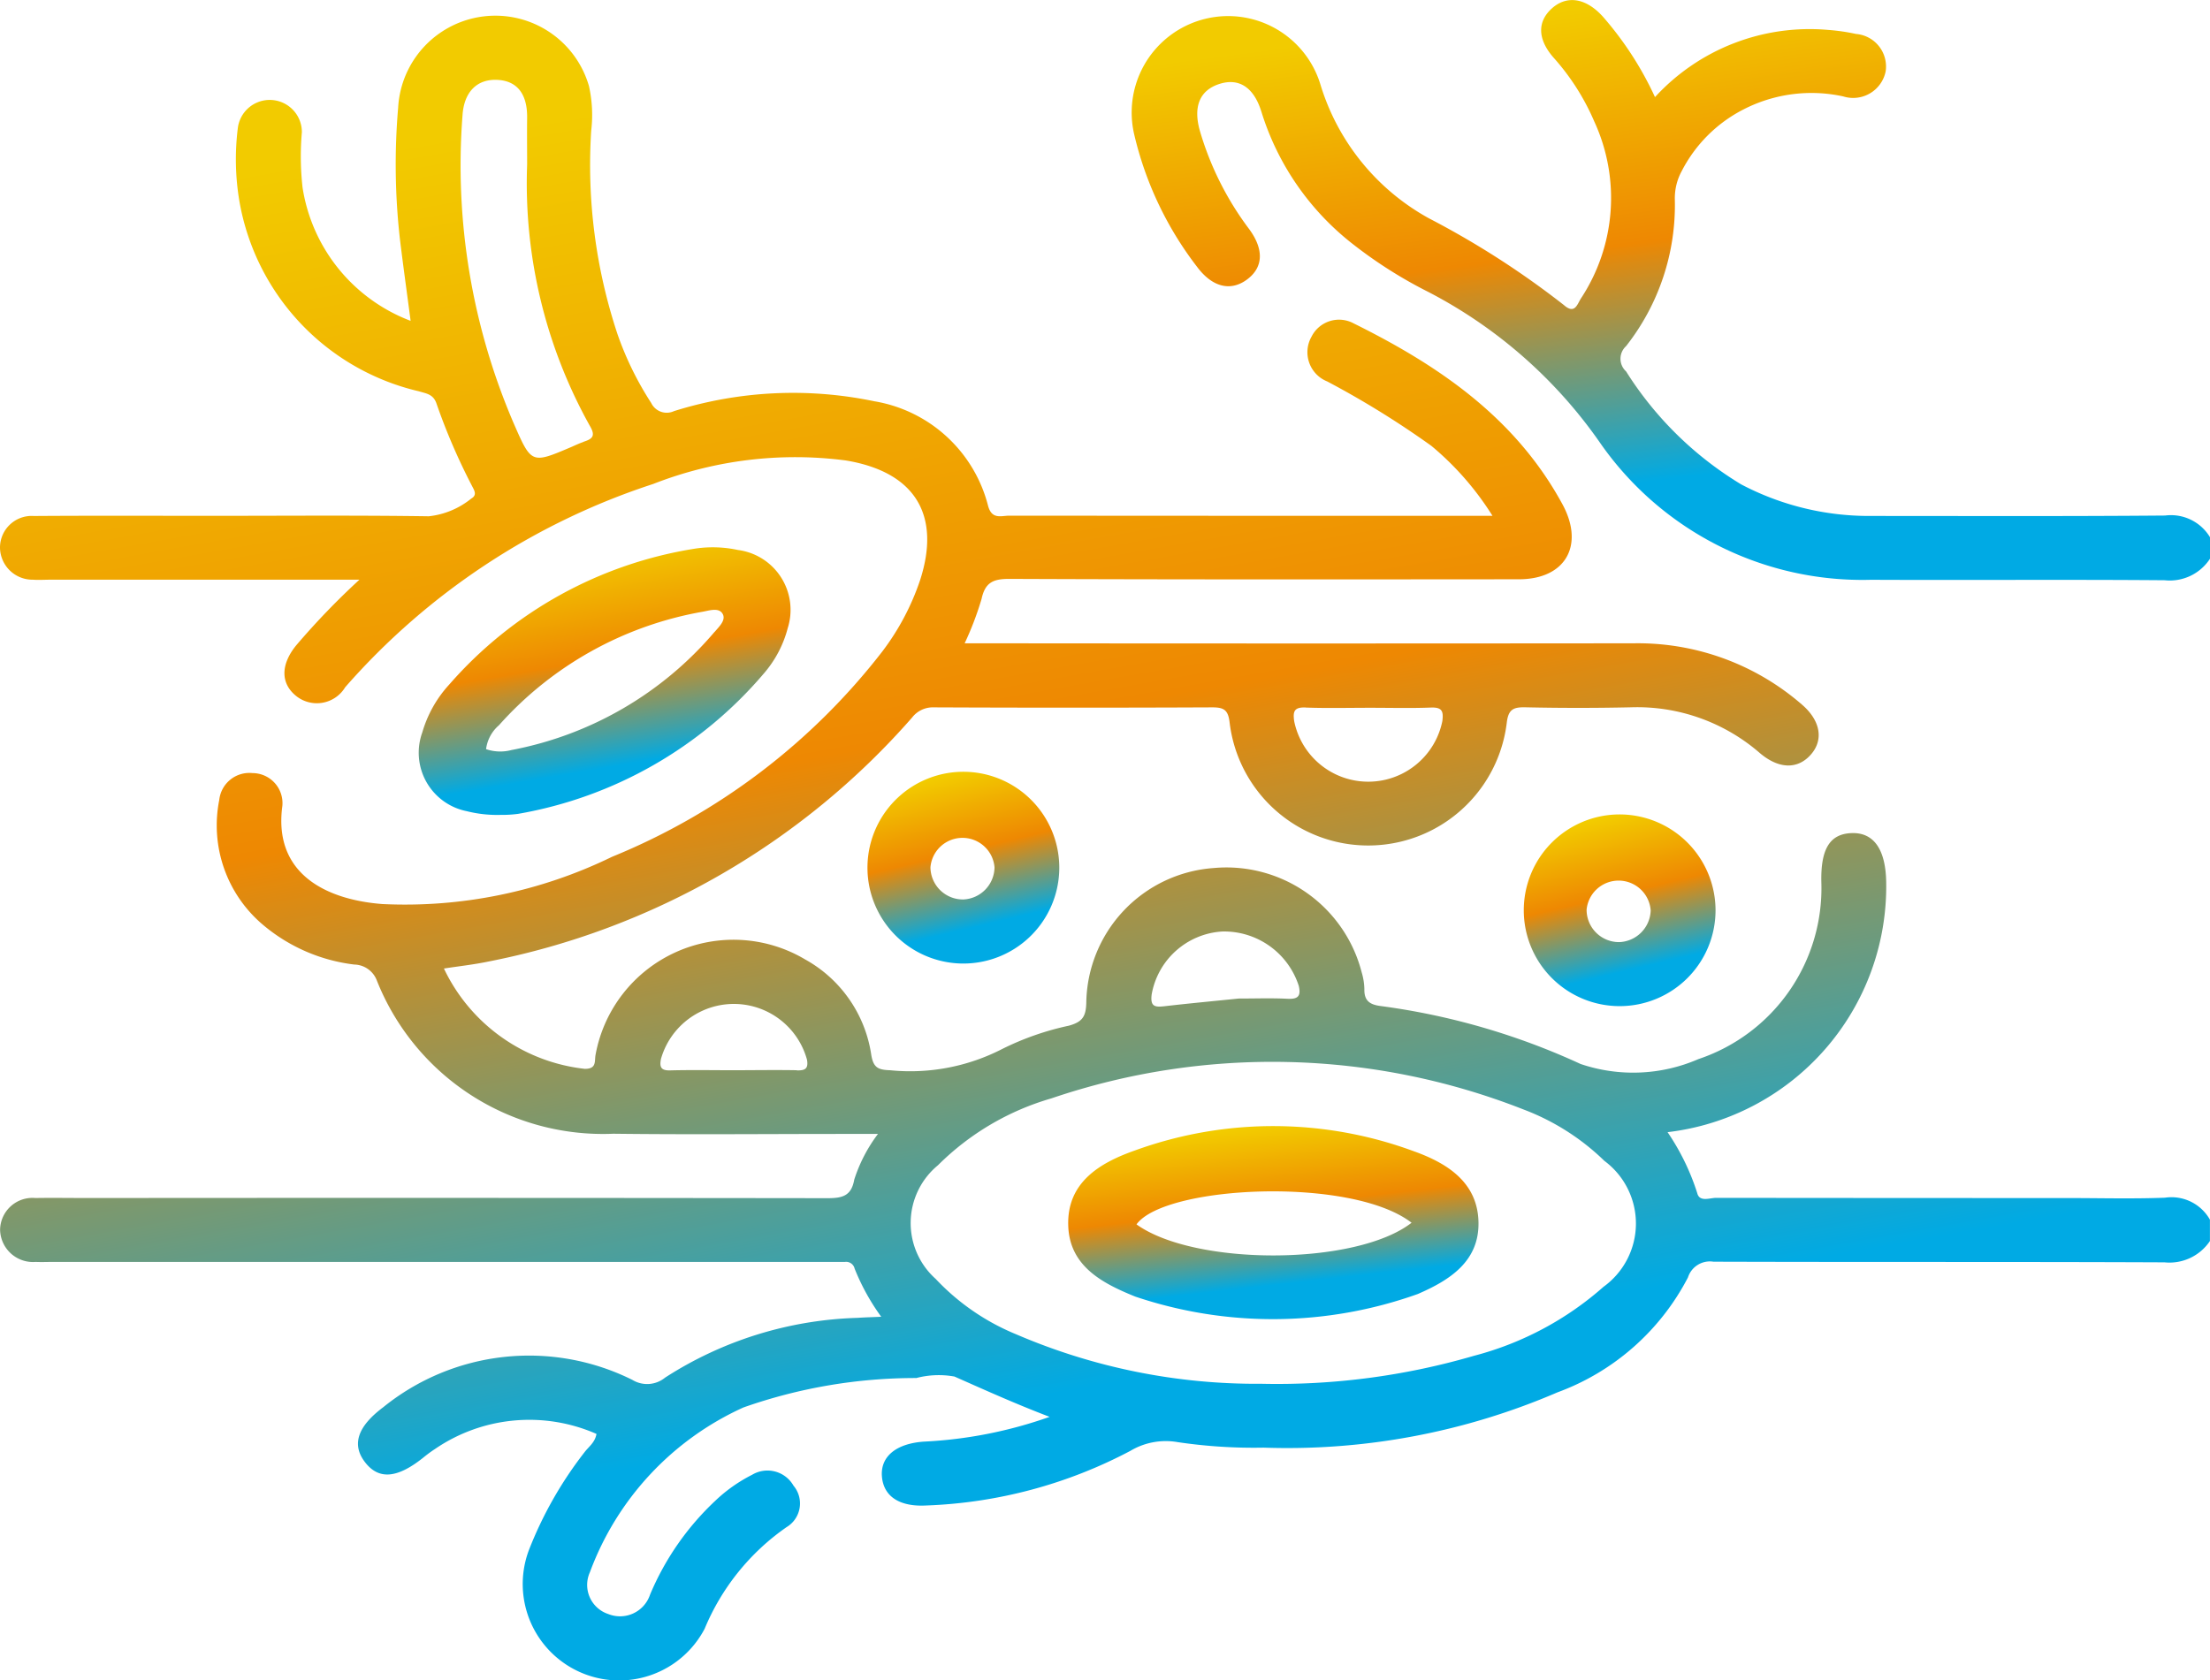
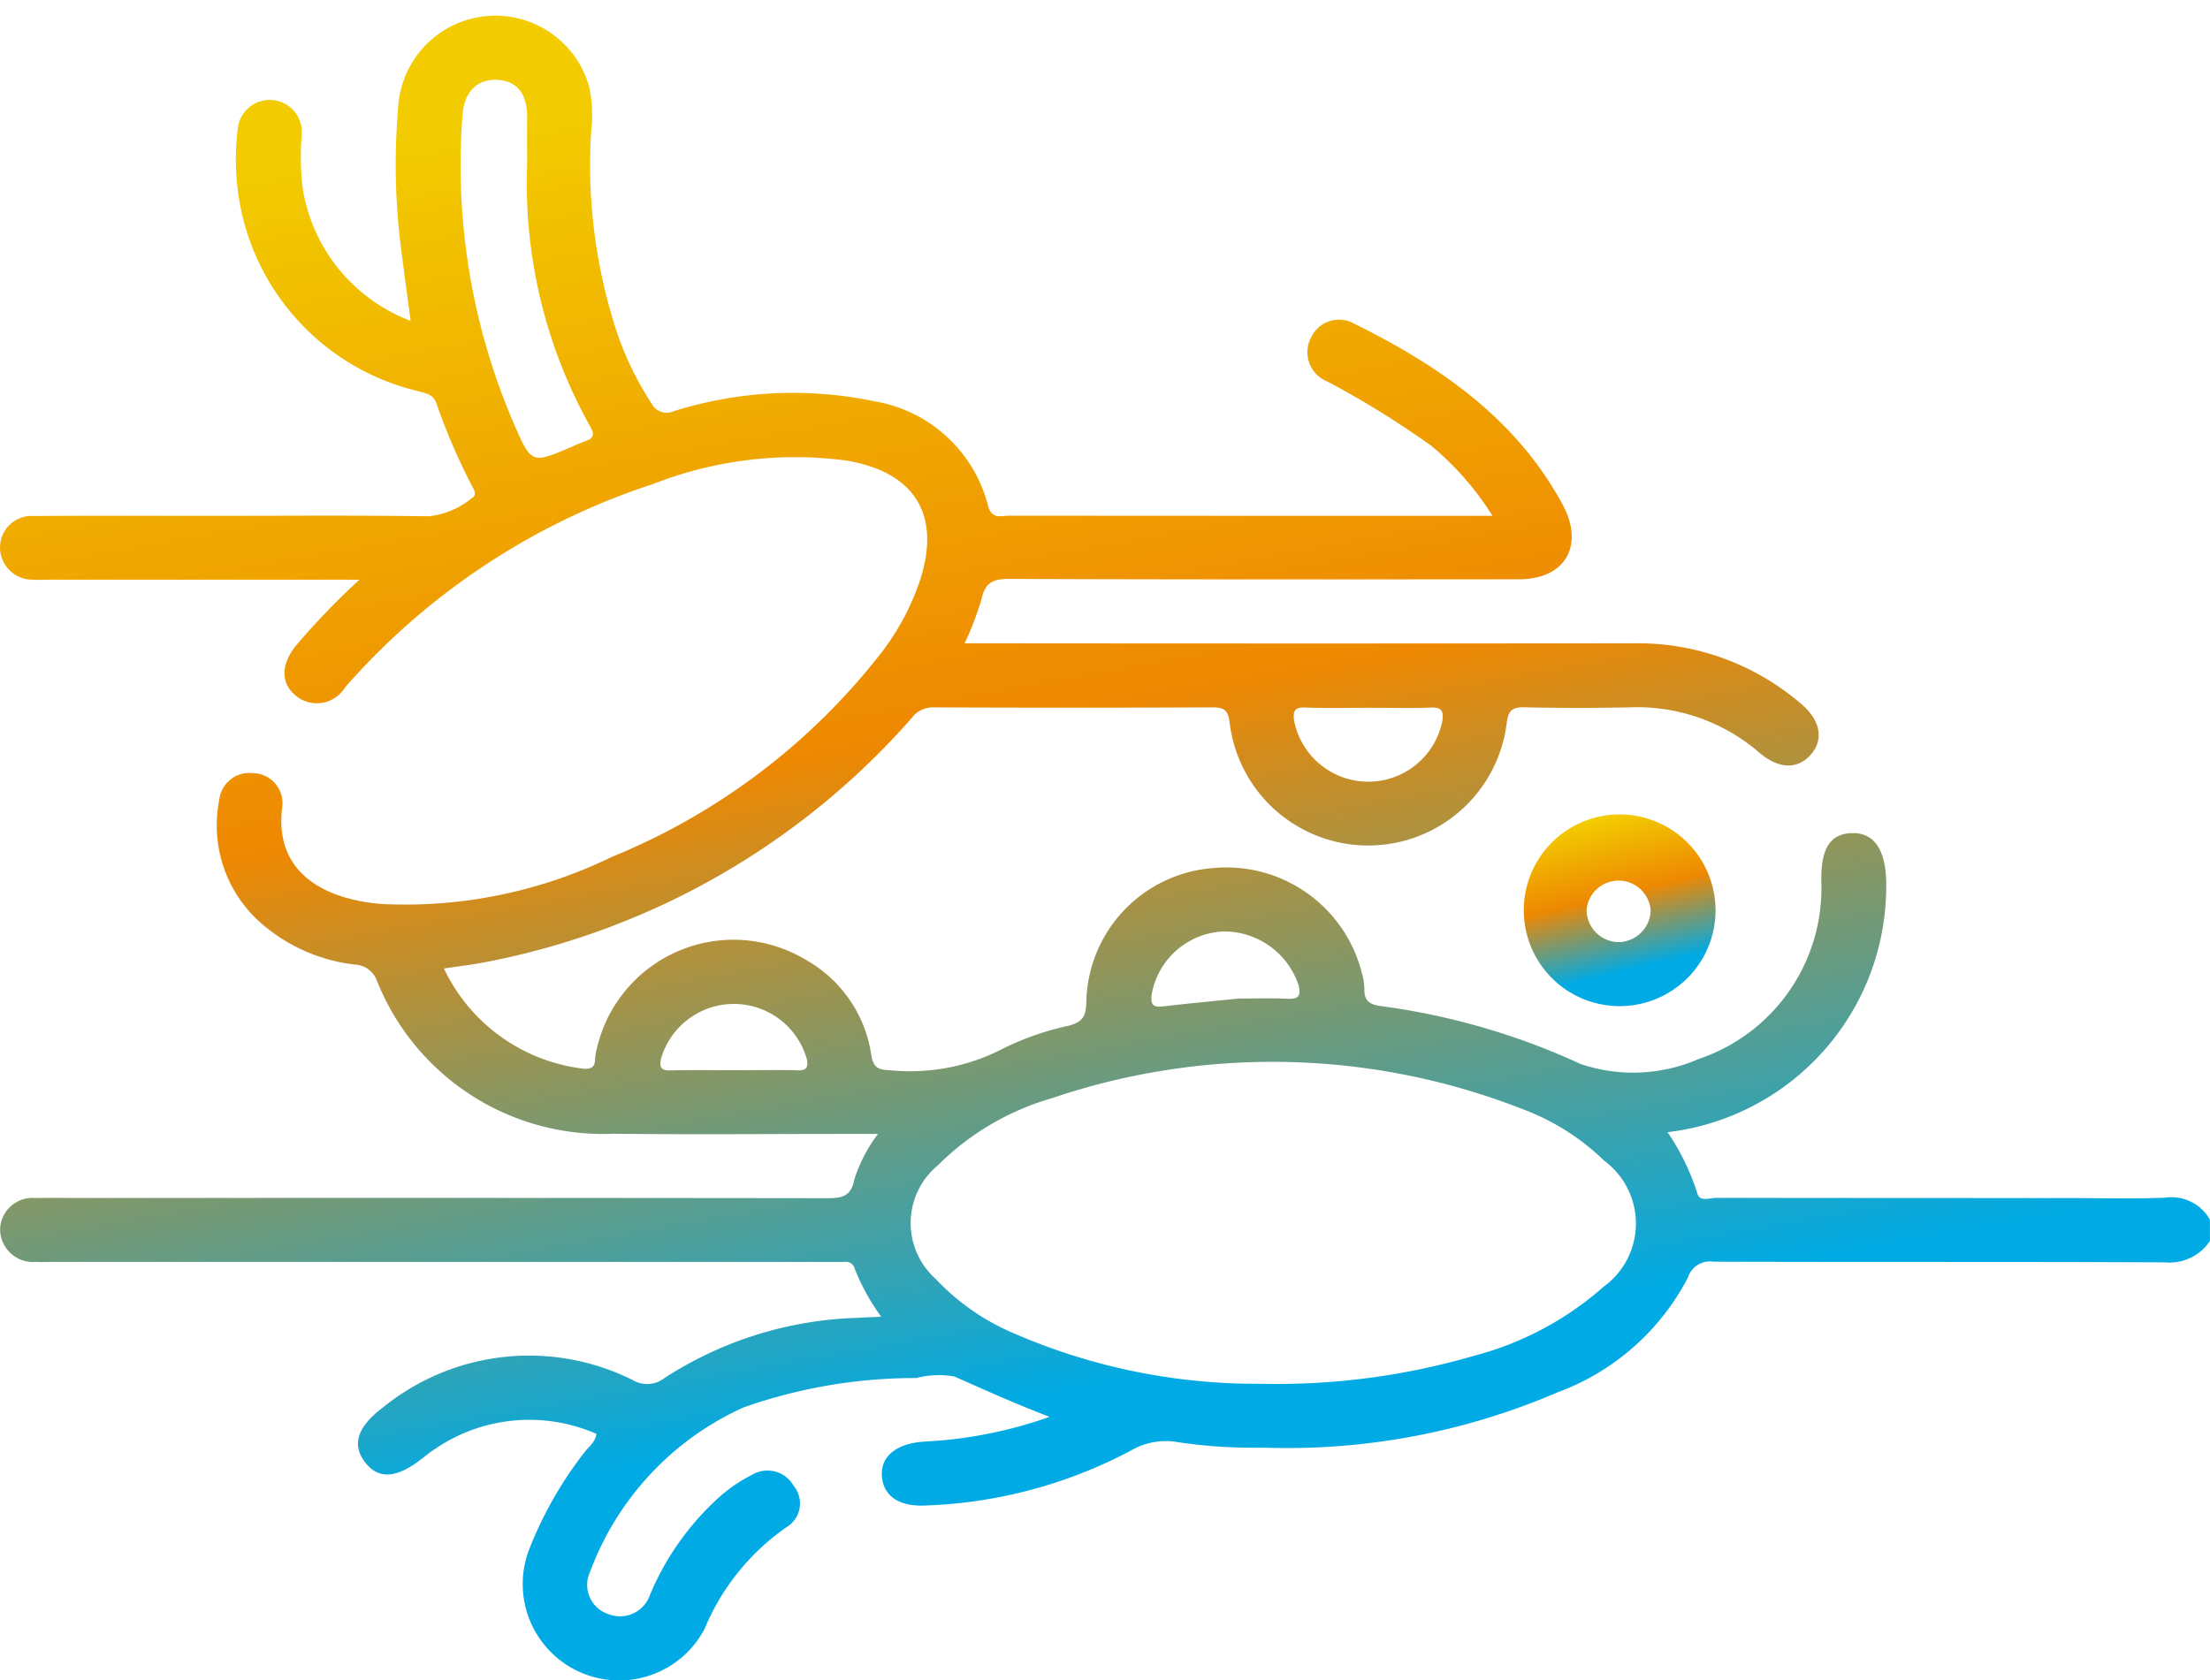
<svg xmlns="http://www.w3.org/2000/svg" width="68.736" height="52.278" viewBox="0 0 68.736 52.278">
  <defs>
    <linearGradient id="linear-gradient" x1="0.5" x2="0.686" y2="0.78" gradientUnits="objectBoundingBox">
      <stop offset="0" stop-color="#f2cb00" />
      <stop offset="0.502" stop-color="#ee8802" />
      <stop offset="1" stop-color="#00aae4" />
    </linearGradient>
    <clipPath id="clip-path">
      <rect id="Retângulo_943" data-name="Retângulo 943" width="68.736" height="52.278" fill="url(#linear-gradient)" />
    </clipPath>
  </defs>
  <g id="Grupo_1776" data-name="Grupo 1776" clip-path="url(#clip-path)">
-     <path id="Caminho_84451" data-name="Caminho 84451" d="M295.162,17.383a1.492,1.492,0,0,1-1.41.67c-3.043-.025-6.085,0-9.128-.014a9.933,9.933,0,0,1-8.465-4.309,14.806,14.806,0,0,0-5.314-4.649,14,14,0,0,1-2.31-1.461,8.345,8.345,0,0,1-2.875-4.138c-.235-.766-.7-1.065-1.309-.869s-.819.7-.608,1.452a9.508,9.508,0,0,0,1.536,3.065c.471.643.435,1.2-.076,1.573s-1.078.227-1.545-.4a10.765,10.765,0,0,1-1.951-4.1,3,3,0,0,1,5.781-1.594,7.107,7.107,0,0,0,3.379,4.183,27.035,27.035,0,0,1,4.2,2.7c.339.3.415-.026.526-.2a5.682,5.682,0,0,0,.421-5.506,7.267,7.267,0,0,0-1.281-2.006c-.489-.568-.495-1.111-.037-1.52s1.042-.33,1.57.244A10.38,10.38,0,0,1,277.9,3.022a6.527,6.527,0,0,1,5.391-2.09,6.241,6.241,0,0,1,.86.125,1.017,1.017,0,0,1,.924,1.161A1.031,1.031,0,0,1,283.753,3a4.622,4.622,0,0,0-3.121.416,4.423,4.423,0,0,0-1.9,1.906,1.766,1.766,0,0,0-.215.885A7.094,7.094,0,0,1,277,10.77a.531.531,0,0,0,0,.785,10.864,10.864,0,0,0,3.579,3.515,8.532,8.532,0,0,0,3.986.983c3.065,0,6.13.013,9.2-.013a1.417,1.417,0,0,1,1.4.68Z" transform="translate(-226.426 -0.001)" fill="url(#linear-gradient)" />
    <path id="Caminho_84452" data-name="Caminho 84452" d="M67.338,40.49c-1.005.039-2.013.011-3.02.011q-5.471,0-10.941-.006c-.2,0-.516.138-.588-.144a7.276,7.276,0,0,0-.924-1.9,7.7,7.7,0,0,0,6.8-7.777c-.016-1.025-.389-1.554-1.08-1.527-.674.026-.961.494-.937,1.531a5.606,5.606,0,0,1-3.824,5.5,5.089,5.089,0,0,1-3.666.151,21.634,21.634,0,0,0-6.2-1.8c-.352-.043-.53-.16-.523-.527a1.949,1.949,0,0,0-.083-.521,4.343,4.343,0,0,0-4.608-3.247,4.265,4.265,0,0,0-3.958,4.189c-.01.432-.122.6-.545.716a8.718,8.718,0,0,0-2.074.726,6.255,6.255,0,0,1-3.479.66c-.373-.014-.525-.073-.591-.488a4.071,4.071,0,0,0-2.052-2.958,4.361,4.361,0,0,0-6.522,2.966c-.037.2.041.439-.336.436a5.522,5.522,0,0,1-4.38-3.121c.465-.072.926-.122,1.378-.216a23.528,23.528,0,0,0,13.182-7.591.816.816,0,0,1,.677-.318q4.33.019,8.659,0c.353,0,.492.072.539.455a4.341,4.341,0,0,0,8.621.03c.048-.419.2-.495.58-.487q1.644.036,3.289,0a5.816,5.816,0,0,1,4,1.421c.6.51,1.188.512,1.594.045s.285-1.068-.289-1.557a7.777,7.777,0,0,0-5.223-1.9q-10.035.01-20.071,0h-.74a9.779,9.779,0,0,0,.525-1.377c.111-.513.356-.629.868-.627,5.28.022,10.561.016,15.842.012,1.461,0,2.047-1.063,1.359-2.331-1.455-2.684-3.832-4.311-6.489-5.627a.957.957,0,0,0-1.317.411.979.979,0,0,0,.488,1.392A28.177,28.177,0,0,1,44.52,17.1a9.131,9.131,0,0,1,1.9,2.176H44.147q-6.377,0-12.754-.005c-.254,0-.551.134-.666-.323a4.4,4.4,0,0,0-3.538-3.237,12.358,12.358,0,0,0-6.225.307.535.535,0,0,1-.71-.253,9.892,9.892,0,0,1-1.047-2.137,16.678,16.678,0,0,1-.819-6.335,4.127,4.127,0,0,0-.069-1.384,3.029,3.029,0,0,0-5.936.674,20.625,20.625,0,0,0,.058,4.106c.1.818.214,1.635.33,2.521A5.3,5.3,0,0,1,9.41,9.06a8.745,8.745,0,0,1-.021-1.721A1,1,0,0,0,7.4,7.189,7.8,7.8,0,0,0,7.448,9.5a7.361,7.361,0,0,0,5.573,5.9c.235.072.456.087.556.386a19.1,19.1,0,0,0,1.1,2.553c.072.142.175.289-.02.4a2.519,2.519,0,0,1-1.322.551c-2.237-.033-4.475-.014-6.712-.014-1.857,0-3.714-.008-5.571.005A.986.986,0,0,0,0,20.255a1.011,1.011,0,0,0,1.025,1.008c.178.013.358,0,.537,0h9.617a23.237,23.237,0,0,0-1.972,2.049c-.484.6-.48,1.183.009,1.573a1.03,1.03,0,0,0,1.52-.276,21.656,21.656,0,0,1,9.579-6.324,12.127,12.127,0,0,1,5.989-.732c2.145.353,2.974,1.686,2.312,3.727A7.749,7.749,0,0,1,27.439,23.5a20.339,20.339,0,0,1-8.405,6.385,14.688,14.688,0,0,1-7.141,1.469c-1.738-.134-3.4-.932-3.111-3.054a.934.934,0,0,0-.927-1.02.942.942,0,0,0-1.036.837A4.047,4.047,0,0,0,8.179,32a5.393,5.393,0,0,0,2.839,1.236.767.767,0,0,1,.7.49A7.567,7.567,0,0,0,19.077,38.5c2.394.029,4.788.006,7.182.006h1.048a4.762,4.762,0,0,0-.738,1.422c-.09.51-.372.577-.831.577Q14.226,40.49,2.714,40.5c-.537,0-1.074-.009-1.611,0a1.007,1.007,0,0,0-1.1.988,1.025,1.025,0,0,0,1.107,1c.179.008.358,0,.537,0H26.28a.27.27,0,0,1,.3.206,6.834,6.834,0,0,0,.828,1.5c-.3.014-.516.018-.731.034a11.653,11.653,0,0,0-5.992,1.86.881.881,0,0,1-1.015.071,7.207,7.207,0,0,0-7.75.849c-.816.612-.983,1.175-.564,1.715s.983.508,1.793-.134c.122-.1.245-.193.376-.278a5.194,5.194,0,0,1,5.027-.472c-.046.27-.245.4-.375.573a12.1,12.1,0,0,0-1.73,3.049A3,3,0,0,0,21.916,53.9a7.219,7.219,0,0,1,2.548-3.161.859.859,0,0,0,.215-1.291.931.931,0,0,0-1.288-.337,4.772,4.772,0,0,0-1.141.805,8.523,8.523,0,0,0-2.033,2.926.983.983,0,0,1-1.3.6.954.954,0,0,1-.57-1.3,9.082,9.082,0,0,1,4.775-5.126A16.1,16.1,0,0,1,28.5,46.1a2.749,2.749,0,0,1,1.186-.046c.946.419,1.89.846,2.959,1.254a13.664,13.664,0,0,1-3.9.77c-.869.057-1.367.463-1.315,1.087s.553.947,1.386.9a14.7,14.7,0,0,0,6.343-1.7,2.145,2.145,0,0,1,1.467-.271,16.121,16.121,0,0,0,2.676.172,21.249,21.249,0,0,0,9.138-1.72A7.471,7.471,0,0,0,52.5,42.969a.715.715,0,0,1,.792-.488c4.676.015,9.353,0,14.029.02a1.516,1.516,0,0,0,1.413-.664v-.663a1.373,1.373,0,0,0-1.4-.684M40.609,25.241c.67.024,1.342.007,2.013.007.626,0,1.254.017,1.879-.007.348-.013.4.109.359.423a2.351,2.351,0,0,1-4.608,0c-.045-.311.006-.438.357-.425M18.142,16.979c-.126.043-.246.1-.369.154-1.248.532-1.244.53-1.8-.745a20.319,20.319,0,0,1-1.588-9.567c.045-.727.444-1.128,1.059-1.109.632.02.96.431.951,1.18-.006.485,0,.971,0,1.457a15.5,15.5,0,0,0,1.949,8.125c.193.324.077.412-.2.5M24.78,36.524c-.668-.012-1.337,0-2,0-.646,0-1.293-.012-1.938.005-.293.008-.331-.112-.285-.355A2.358,2.358,0,0,1,25.1,36.2c.048.284-.066.334-.317.329m11.035-2.353a2.373,2.373,0,0,1,2.2-1.968A2.44,2.44,0,0,1,40.395,33.9c.079.341-.045.419-.37.4-.491-.024-.983-.006-1.5-.006-.751.077-1.529.149-2.306.239-.3.034-.446.013-.4-.362m14.055,9.09a9.829,9.829,0,0,1-4.028,2.147,21.857,21.857,0,0,1-6.618.871,18.907,18.907,0,0,1-7.618-1.537,7.175,7.175,0,0,1-2.51-1.727,2.33,2.33,0,0,1,.073-3.535A8.229,8.229,0,0,1,32.7,37.4a21.336,21.336,0,0,1,14.682.344,7.3,7.3,0,0,1,2.518,1.6,2.427,2.427,0,0,1-.03,3.92" transform="translate(0 -3.228)" fill="url(#linear-gradient)" />
-     <path id="Caminho_84453" data-name="Caminho 84453" d="M106.813,128.118a3.7,3.7,0,0,0-1.331-.05,12.791,12.791,0,0,0-7.666,4.23,3.738,3.738,0,0,0-.839,1.489,1.855,1.855,0,0,0,1.383,2.453,3.87,3.87,0,0,0,1.057.115,3.686,3.686,0,0,0,.539-.032,12.932,12.932,0,0,0,7.655-4.381,3.5,3.5,0,0,0,.732-1.4,1.879,1.879,0,0,0-1.53-2.426m-.745,2.544a10.961,10.961,0,0,1-6.317,3.677,1.363,1.363,0,0,1-.791-.027,1.172,1.172,0,0,1,.4-.743,11.045,11.045,0,0,1,6.334-3.532c.208-.037.5-.139.62.059s-.107.405-.243.566" transform="translate(-83.842 -111.003)" fill="url(#linear-gradient)" />
-     <path id="Caminho_84454" data-name="Caminho 84454" d="M203.228,180.558a2.983,2.983,0,1,0,2.869,3.064,2.985,2.985,0,0,0-2.869-3.064m-.108,3.97a1.01,1.01,0,0,1-1.029-1,1,1,0,0,1,1.993,0,1.014,1.014,0,0,1-.964,1" transform="translate(-173.152 -156.545)" fill="url(#linear-gradient)" />
    <path id="Caminho_84455" data-name="Caminho 84455" d="M354.722,190.532a2.982,2.982,0,1,0,3.009,3,2.986,2.986,0,0,0-3.009-3m.015,3.972a1.006,1.006,0,0,1-1.016-1.008,1,1,0,0,1,1.993.024,1.016,1.016,0,0,1-.976.984" transform="translate(-304.374 -165.194)" fill="url(#linear-gradient)" />
-     <path id="Caminho_84456" data-name="Caminho 84456" d="M257.685,264.251a12.6,12.6,0,0,0-8.721-.04c-1.085.382-2.1.986-2.072,2.307.024,1.279,1.041,1.817,2.084,2.238a13.393,13.393,0,0,0,8.789-.08c1-.433,1.915-1.02,1.887-2.241s-.951-1.814-1.968-2.185m-8.668,2.26c.877-1.213,6.68-1.5,8.555-.051-1.727,1.343-6.748,1.352-8.555.051" transform="translate(-213.668 -228.418)" fill="url(#linear-gradient)" />
  </g>
</svg>